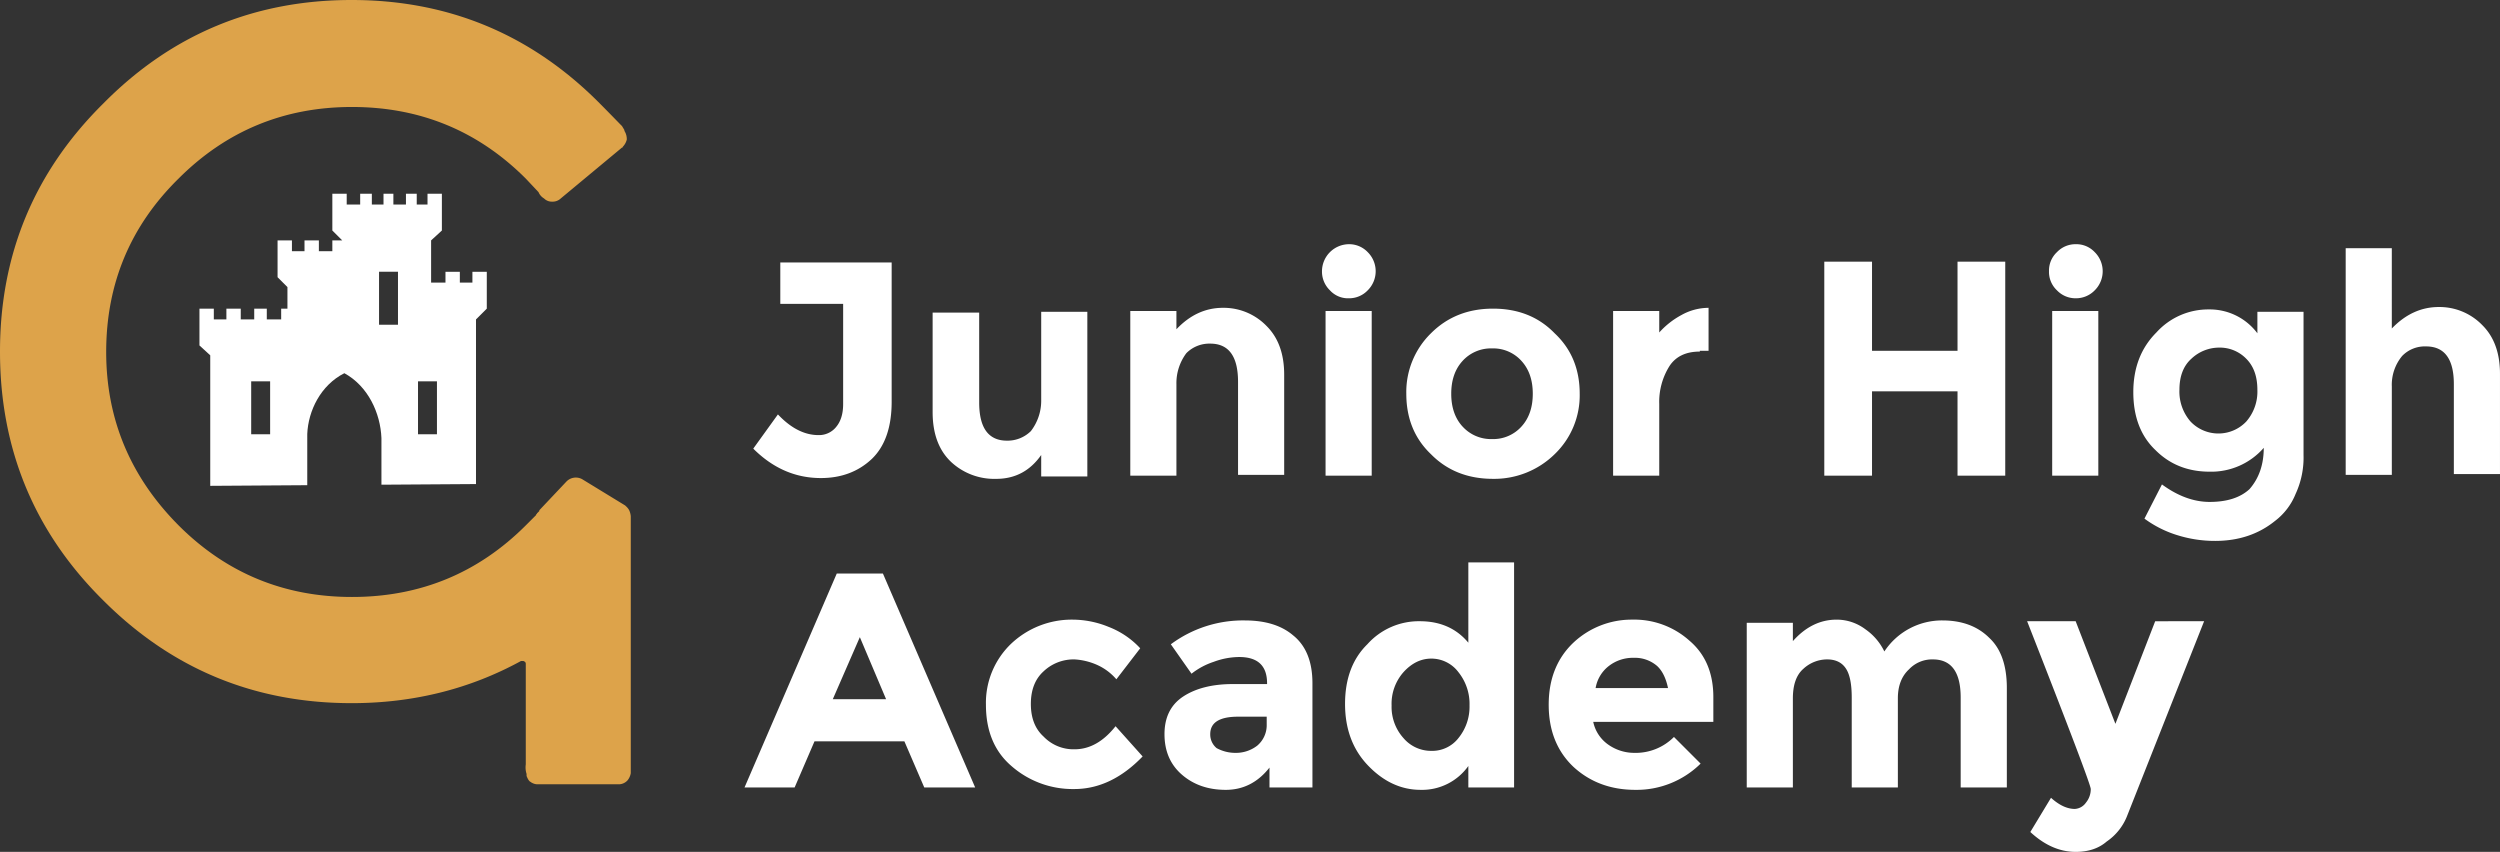
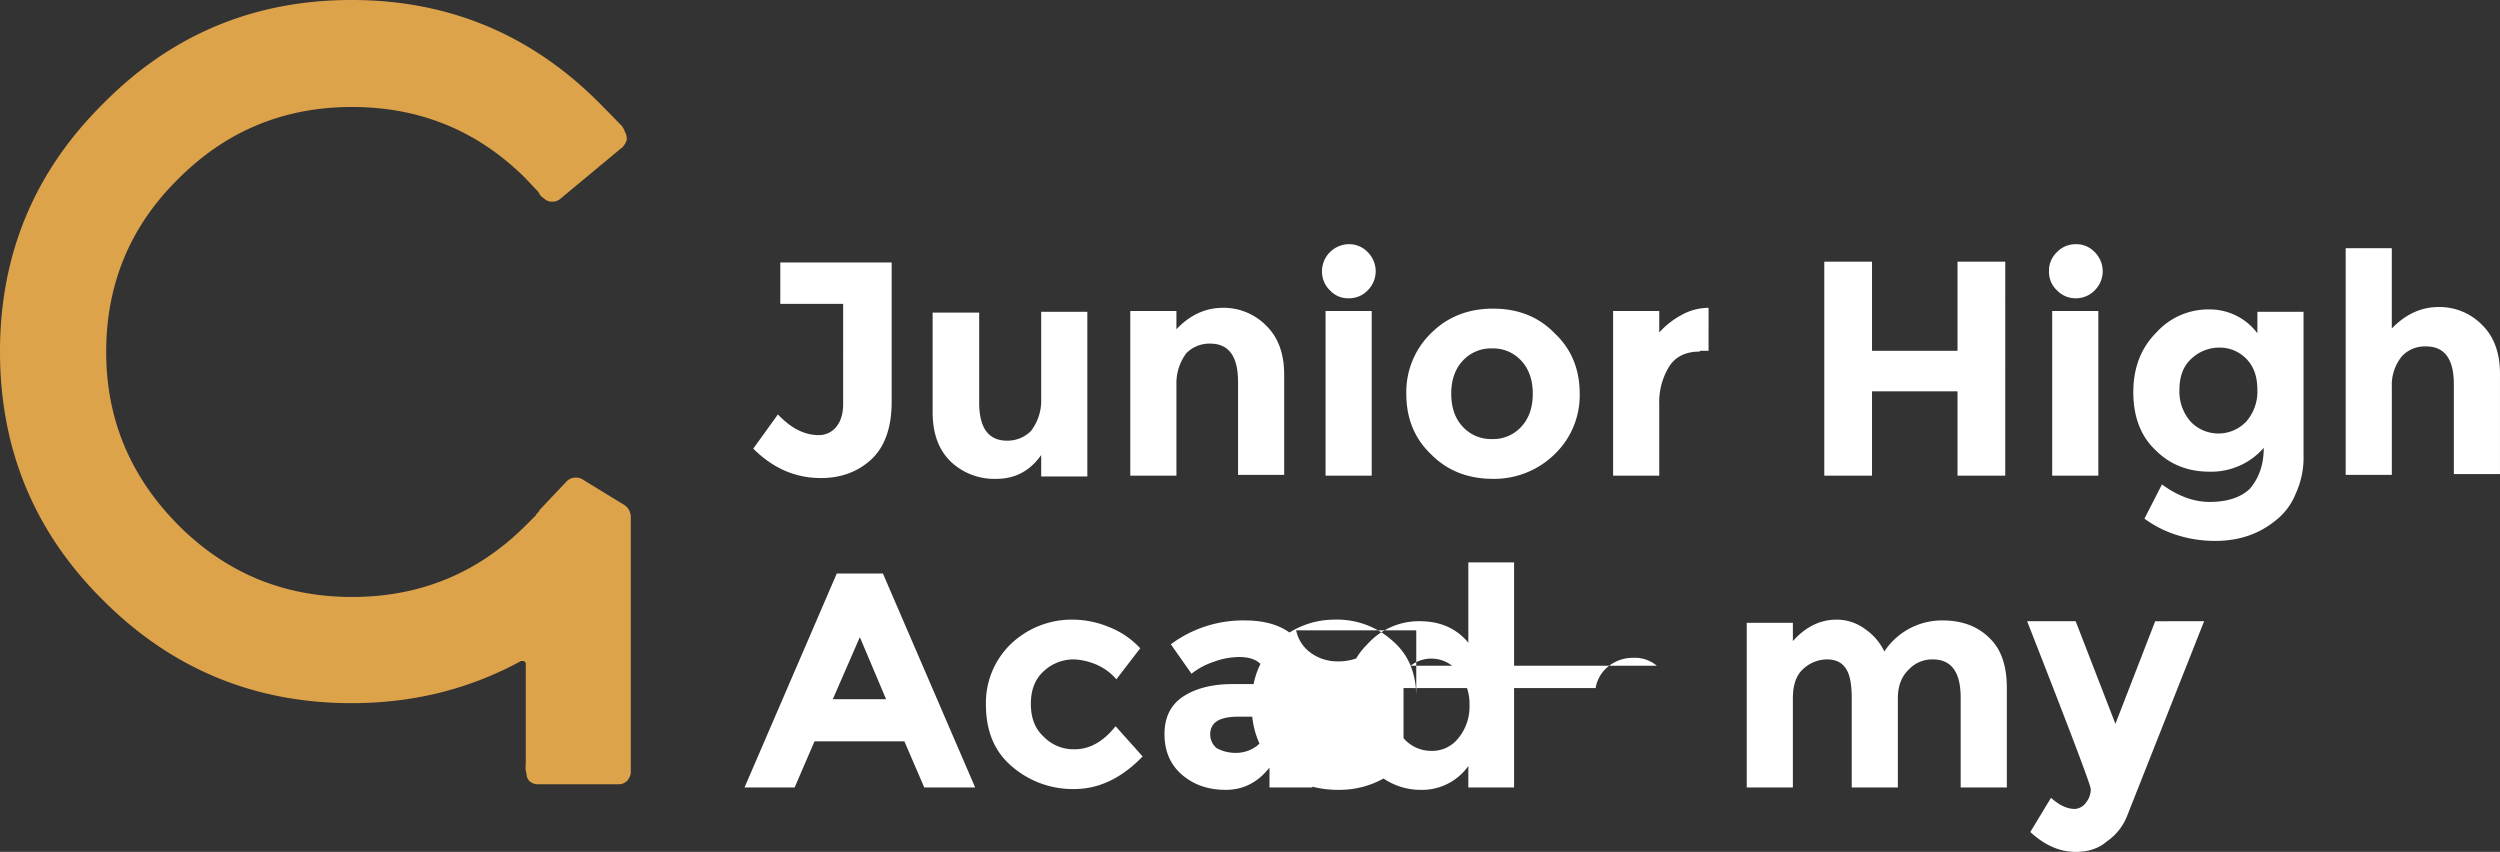
<svg xmlns="http://www.w3.org/2000/svg" id="junior-high-academy-v1" width="880.391" height="300" viewBox="0 0 880.391 300">
  <rect x="0" y="0" width="880.391" height="300" fill="#333333" stroke="none" />
-   <path id="Path_3763" data-name="Path 3763" d="M139.745,69.876v3.794h-4.426V69.876h-5.059v3.794H125.2V58.807l3.794-3.478V42.366h-5.059v3.8h-3.794v-3.8h-3.8v3.8h-4.426v-3.8h-3.478v3.8H104.33v-3.8h-4.109v3.8H95.478v-3.8H90.419V55.33L93.9,58.807H90.419v3.8H85.675v-3.8H80.617v3.8H76.189v-3.8H71.13V71.773l3.478,3.478v7.589H72.4v3.794H67.337V82.839H62.91v3.794H58.167V82.839H53.108v3.794H48.681V82.839H43.622V95.8l3.8,3.478v45.964l34.165-.23V126.961c.349-8.159,4.7-17.147,13.062-21.39,8.357,4.57,12.711,14.047,13.06,22.858v16.408l33.3-.225V86.633l3.8-3.794V69.876ZM68.512,127.089H61.841V108.427h6.671Zm45.025-38.575h-6.671V69.852h6.671Zm13.722,38.575h-6.671V108.427h6.671Z" transform="translate(26.617 25.851)" fill="#fff" />
-   <path id="Path_3764" data-name="Path 3764" d="M382.157,194.3q-7.842,7.7-7.843,21.008,0,13.166,7.983,21.568,8.265,8.685,18.628,8.684a19.964,19.964,0,0,0,16.807-8.4v7.563h16.107V165.453H417.732v28.291q-6.3-7.562-17.087-7.563a24.3,24.3,0,0,0-18.488,8.123m12.746,9.8q4.34-4.763,9.8-4.763a11.931,11.931,0,0,1,9.524,4.763,17.89,17.89,0,0,1,3.922,11.764,17.485,17.485,0,0,1-3.922,11.485,11.687,11.687,0,0,1-9.524,4.481,12.762,12.762,0,0,1-9.8-4.481,16.437,16.437,0,0,1-4.2-11.485,16.814,16.814,0,0,1,4.2-11.764M499.524,236.32l-9.384-9.383a19,19,0,0,1-14.005,5.6,15.893,15.893,0,0,1-9.384-3.082,13.063,13.063,0,0,1-5.041-7.843h42.3V212.93q0-12.743-8.4-19.887a29.1,29.1,0,0,0-20.168-7.423,29.938,29.938,0,0,0-20.728,8.123q-8.683,8.263-8.684,21.848t8.684,21.849q8.823,8.125,21.848,8.123a32.088,32.088,0,0,0,22.969-9.244m-15.406-34.453q2.8,2.521,3.922,7.843H462.55a12.447,12.447,0,0,1,4.761-7.843,13.825,13.825,0,0,1,8.684-2.8,11.932,11.932,0,0,1,8.123,2.8M211.57,169.374H195.323l-32.493,75.35h17.648l7-16.247h31.653l7,16.247h17.926l-32.492-75.35m-8.123,22.409,9.242,21.848H193.922l9.524-21.848m87.534-3.641a33.709,33.709,0,0,0-12.6-2.522,31.057,31.057,0,0,0-21.568,8.4,28.81,28.81,0,0,0-8.964,21.568q0,13.866,8.964,21.568a32.719,32.719,0,0,0,22.129,8.123q13.025,0,24.09-11.484L293.5,223.155q-6.444,8.123-14.426,8.123a14.577,14.577,0,0,1-10.925-4.481q-4.48-4.063-4.481-11.485t4.481-11.484a15.384,15.384,0,0,1,10.925-4.2,22.749,22.749,0,0,1,7.983,1.961,19.35,19.35,0,0,1,6.722,5.041l8.4-10.923a29.722,29.722,0,0,0-11.205-7.563m65.127,3.08q-6.164-5.321-17.087-5.322a42.616,42.616,0,0,0-26.051,8.4l7.283,10.365a25.481,25.481,0,0,1,7.843-4.2,26.164,26.164,0,0,1,8.964-1.681q9.8,0,9.8,9.244v.28H334.818q-10.924,0-17.646,4.481-6.444,4.343-6.442,13.166,0,8.963,6.162,14.285t15.406,5.322q9.243,0,15.406-7.843v7H362.83V208.029q0-11.345-6.722-16.807m-19.469,28.573h10.085v2.8a9.439,9.439,0,0,1-3.362,7.423,12.285,12.285,0,0,1-7.563,2.522,13.813,13.813,0,0,1-6.722-1.681,6.244,6.244,0,0,1-2.24-4.9q0-6.164,9.8-6.162M314.93,83.379V76.937H298.684v57.984H314.93V102.707a17.574,17.574,0,0,1,3.5-10.925,11.4,11.4,0,0,1,8.4-3.36q9.8,0,9.8,13.445V134.64h16.247v-35.3q0-10.924-6.162-17.087a21.028,21.028,0,0,0-15.406-6.442q-9.243,0-16.387,7.563M229.076,77.5v35.015q0,11.485,6.582,17.646a22.291,22.291,0,0,0,15.826,5.882q9.944,0,15.826-8.4V135.2h16.247V77.217H267.311v31.092a17.5,17.5,0,0,1-3.641,10.925,11.71,11.71,0,0,1-8.4,3.36q-9.8,0-9.8-13.445V77.5H229.076M175.434,59.849V74.417h22.129V109.71q0,5.181-2.52,8.123a7.711,7.711,0,0,1-6.162,2.8q-7.424,0-14.287-7.283L165.912,125.4q10.364,10.364,23.808,10.363,10.784,0,17.928-6.722,7-6.722,7-20.168V59.849H175.434M488.6,96.265q3.362-5.043,10.645-5.043v-.28h3.082V75.816a19.645,19.645,0,0,0-9.524,2.522,28.683,28.683,0,0,0-7.843,6.162V76.937H468.712v57.984h16.247V109.71A23.709,23.709,0,0,1,488.6,96.265M404.566,84.78a28.946,28.946,0,0,0-8.682,21.288q0,13.025,8.682,21.29,8.545,8.683,21.85,8.682a30.365,30.365,0,0,0,21.708-8.682,28.72,28.72,0,0,0,8.824-21.29q0-13.025-8.824-21.288Q439.719,76.1,426.416,76.1q-13.166,0-21.85,8.684m11.065,32.774q-3.922-4.343-3.922-11.485t3.922-11.484a13.524,13.524,0,0,1,10.5-4.483A13.362,13.362,0,0,1,436.5,94.584q3.922,4.343,3.922,11.484T436.5,117.553a13.366,13.366,0,0,1-10.363,4.481,13.528,13.528,0,0,1-10.5-4.481M383.7,76.937H367.451v57.982H383.7ZM366.19,62.931a9.167,9.167,0,0,0,2.8,6.722,8.6,8.6,0,0,0,6.723,2.8,9.005,9.005,0,0,0,6.582-2.8,9.466,9.466,0,0,0,0-13.445,9.005,9.005,0,0,0-6.582-2.8,9.566,9.566,0,0,0-9.524,9.524m240.617,71.989V59.569H590V90.942H559.888V59.569H543.081v75.351h16.807V105.227H590v29.693h16.807m.56,109.8V209.71q0-11.9-6.162-17.647-6.164-6.161-16.527-6.162a24.309,24.309,0,0,0-20.448,10.925,20.216,20.216,0,0,0-6.724-7.843,16.777,16.777,0,0,0-10.083-3.362q-8.683,0-15.406,7.563v-6.442H515.771v57.982h16.247V213.351q0-7.142,3.641-10.363a12.353,12.353,0,0,1,8.4-3.362q4.623,0,6.723,3.362,1.961,3.079,1.961,10.083v31.653h16.247V213.351q0-6.582,3.921-10.223a11.169,11.169,0,0,1,8.4-3.5q9.8,0,9.8,13.445v31.653h16.247m69.468-58.543H659.608L645.6,222.315,631.6,186.18H614.51q22.409,57.143,22.409,59.1a7.421,7.421,0,0,1-1.681,4.763,5.114,5.114,0,0,1-3.921,2.24q-4.062,0-8.4-3.921l-7.283,12.044q7.562,7,15.967,7,6.722,0,10.923-3.641a19.505,19.505,0,0,0,7.283-9.244l27.032-68.347M742.941,54.808H726.694V134.64h16.247V103.548a15.873,15.873,0,0,1,3.642-10.785,11.107,11.107,0,0,1,8.4-3.36q9.8,0,9.8,13.3V134.36h16.247v-35.3q0-10.924-6.162-17.087a21.025,21.025,0,0,0-15.406-6.442q-9.244,0-16.527,7.563V54.808M695.6,84.78a20.957,20.957,0,0,0-17.086-8.4A24.583,24.583,0,0,0,660.028,84.5q-8.122,8.123-8.123,21.008,0,13.025,7.843,20.449,7.562,7.562,19.048,7.563a24.533,24.533,0,0,0,19.047-8.4q0,8.823-5.042,14.566-4.9,4.483-14.005,4.481-8.405,0-16.807-6.162l-6.162,12.046a38.637,38.637,0,0,0,11.764,5.882,44.056,44.056,0,0,0,13.165,1.961q12.325,0,21.01-7a22.44,22.44,0,0,0,7.283-9.524,30.49,30.49,0,0,0,2.8-13.725V77.217H695.6V84.78m-27.45,19.889q0-7.144,4.2-10.925a14.243,14.243,0,0,1,9.8-3.921,12.964,12.964,0,0,1,9.524,3.921q3.922,3.922,3.921,10.925a16.073,16.073,0,0,1-3.921,11.2,13.538,13.538,0,0,1-19.609,0,16.081,16.081,0,0,1-3.921-11.2M639.581,76.937H623.334v57.982h16.247ZM622.213,62.931a8.875,8.875,0,0,0,2.8,6.722,9.005,9.005,0,0,0,6.582,2.8,9.17,9.17,0,0,0,6.723-2.8,9.466,9.466,0,0,0,0-13.445,8.878,8.878,0,0,0-6.723-2.8,9.005,9.005,0,0,0-6.582,2.8,8.875,8.875,0,0,0-2.8,6.722" transform="translate(99.355 32.588)" fill="#fff" />
+   <path id="Path_3764" data-name="Path 3764" d="M382.157,194.3q-7.842,7.7-7.843,21.008,0,13.166,7.983,21.568,8.265,8.685,18.628,8.684a19.964,19.964,0,0,0,16.807-8.4v7.563h16.107V165.453H417.732v28.291q-6.3-7.562-17.087-7.563a24.3,24.3,0,0,0-18.488,8.123m12.746,9.8q4.34-4.763,9.8-4.763a11.931,11.931,0,0,1,9.524,4.763,17.89,17.89,0,0,1,3.922,11.764,17.485,17.485,0,0,1-3.922,11.485,11.687,11.687,0,0,1-9.524,4.481,12.762,12.762,0,0,1-9.8-4.481,16.437,16.437,0,0,1-4.2-11.485,16.814,16.814,0,0,1,4.2-11.764l-9.384-9.383a19,19,0,0,1-14.005,5.6,15.893,15.893,0,0,1-9.384-3.082,13.063,13.063,0,0,1-5.041-7.843h42.3V212.93q0-12.743-8.4-19.887a29.1,29.1,0,0,0-20.168-7.423,29.938,29.938,0,0,0-20.728,8.123q-8.683,8.263-8.684,21.848t8.684,21.849q8.823,8.125,21.848,8.123a32.088,32.088,0,0,0,22.969-9.244m-15.406-34.453q2.8,2.521,3.922,7.843H462.55a12.447,12.447,0,0,1,4.761-7.843,13.825,13.825,0,0,1,8.684-2.8,11.932,11.932,0,0,1,8.123,2.8M211.57,169.374H195.323l-32.493,75.35h17.648l7-16.247h31.653l7,16.247h17.926l-32.492-75.35m-8.123,22.409,9.242,21.848H193.922l9.524-21.848m87.534-3.641a33.709,33.709,0,0,0-12.6-2.522,31.057,31.057,0,0,0-21.568,8.4,28.81,28.81,0,0,0-8.964,21.568q0,13.866,8.964,21.568a32.719,32.719,0,0,0,22.129,8.123q13.025,0,24.09-11.484L293.5,223.155q-6.444,8.123-14.426,8.123a14.577,14.577,0,0,1-10.925-4.481q-4.48-4.063-4.481-11.485t4.481-11.484a15.384,15.384,0,0,1,10.925-4.2,22.749,22.749,0,0,1,7.983,1.961,19.35,19.35,0,0,1,6.722,5.041l8.4-10.923a29.722,29.722,0,0,0-11.205-7.563m65.127,3.08q-6.164-5.321-17.087-5.322a42.616,42.616,0,0,0-26.051,8.4l7.283,10.365a25.481,25.481,0,0,1,7.843-4.2,26.164,26.164,0,0,1,8.964-1.681q9.8,0,9.8,9.244v.28H334.818q-10.924,0-17.646,4.481-6.444,4.343-6.442,13.166,0,8.963,6.162,14.285t15.406,5.322q9.243,0,15.406-7.843v7H362.83V208.029q0-11.345-6.722-16.807m-19.469,28.573h10.085v2.8a9.439,9.439,0,0,1-3.362,7.423,12.285,12.285,0,0,1-7.563,2.522,13.813,13.813,0,0,1-6.722-1.681,6.244,6.244,0,0,1-2.24-4.9q0-6.164,9.8-6.162M314.93,83.379V76.937H298.684v57.984H314.93V102.707a17.574,17.574,0,0,1,3.5-10.925,11.4,11.4,0,0,1,8.4-3.36q9.8,0,9.8,13.445V134.64h16.247v-35.3q0-10.924-6.162-17.087a21.028,21.028,0,0,0-15.406-6.442q-9.243,0-16.387,7.563M229.076,77.5v35.015q0,11.485,6.582,17.646a22.291,22.291,0,0,0,15.826,5.882q9.944,0,15.826-8.4V135.2h16.247V77.217H267.311v31.092a17.5,17.5,0,0,1-3.641,10.925,11.71,11.71,0,0,1-8.4,3.36q-9.8,0-9.8-13.445V77.5H229.076M175.434,59.849V74.417h22.129V109.71q0,5.181-2.52,8.123a7.711,7.711,0,0,1-6.162,2.8q-7.424,0-14.287-7.283L165.912,125.4q10.364,10.364,23.808,10.363,10.784,0,17.928-6.722,7-6.722,7-20.168V59.849H175.434M488.6,96.265q3.362-5.043,10.645-5.043v-.28h3.082V75.816a19.645,19.645,0,0,0-9.524,2.522,28.683,28.683,0,0,0-7.843,6.162V76.937H468.712v57.984h16.247V109.71A23.709,23.709,0,0,1,488.6,96.265M404.566,84.78a28.946,28.946,0,0,0-8.682,21.288q0,13.025,8.682,21.29,8.545,8.683,21.85,8.682a30.365,30.365,0,0,0,21.708-8.682,28.72,28.72,0,0,0,8.824-21.29q0-13.025-8.824-21.288Q439.719,76.1,426.416,76.1q-13.166,0-21.85,8.684m11.065,32.774q-3.922-4.343-3.922-11.485t3.922-11.484a13.524,13.524,0,0,1,10.5-4.483A13.362,13.362,0,0,1,436.5,94.584q3.922,4.343,3.922,11.484T436.5,117.553a13.366,13.366,0,0,1-10.363,4.481,13.528,13.528,0,0,1-10.5-4.481M383.7,76.937H367.451v57.982H383.7ZM366.19,62.931a9.167,9.167,0,0,0,2.8,6.722,8.6,8.6,0,0,0,6.723,2.8,9.005,9.005,0,0,0,6.582-2.8,9.466,9.466,0,0,0,0-13.445,9.005,9.005,0,0,0-6.582-2.8,9.566,9.566,0,0,0-9.524,9.524m240.617,71.989V59.569H590V90.942H559.888V59.569H543.081v75.351h16.807V105.227H590v29.693h16.807m.56,109.8V209.71q0-11.9-6.162-17.647-6.164-6.161-16.527-6.162a24.309,24.309,0,0,0-20.448,10.925,20.216,20.216,0,0,0-6.724-7.843,16.777,16.777,0,0,0-10.083-3.362q-8.683,0-15.406,7.563v-6.442H515.771v57.982h16.247V213.351q0-7.142,3.641-10.363a12.353,12.353,0,0,1,8.4-3.362q4.623,0,6.723,3.362,1.961,3.079,1.961,10.083v31.653h16.247V213.351q0-6.582,3.921-10.223a11.169,11.169,0,0,1,8.4-3.5q9.8,0,9.8,13.445v31.653h16.247m69.468-58.543H659.608L645.6,222.315,631.6,186.18H614.51q22.409,57.143,22.409,59.1a7.421,7.421,0,0,1-1.681,4.763,5.114,5.114,0,0,1-3.921,2.24q-4.062,0-8.4-3.921l-7.283,12.044q7.562,7,15.967,7,6.722,0,10.923-3.641a19.505,19.505,0,0,0,7.283-9.244l27.032-68.347M742.941,54.808H726.694V134.64h16.247V103.548a15.873,15.873,0,0,1,3.642-10.785,11.107,11.107,0,0,1,8.4-3.36q9.8,0,9.8,13.3V134.36h16.247v-35.3q0-10.924-6.162-17.087a21.025,21.025,0,0,0-15.406-6.442q-9.244,0-16.527,7.563V54.808M695.6,84.78a20.957,20.957,0,0,0-17.086-8.4A24.583,24.583,0,0,0,660.028,84.5q-8.122,8.123-8.123,21.008,0,13.025,7.843,20.449,7.562,7.562,19.048,7.563a24.533,24.533,0,0,0,19.047-8.4q0,8.823-5.042,14.566-4.9,4.483-14.005,4.481-8.405,0-16.807-6.162l-6.162,12.046a38.637,38.637,0,0,0,11.764,5.882,44.056,44.056,0,0,0,13.165,1.961q12.325,0,21.01-7a22.44,22.44,0,0,0,7.283-9.524,30.49,30.49,0,0,0,2.8-13.725V77.217H695.6V84.78m-27.45,19.889q0-7.144,4.2-10.925a14.243,14.243,0,0,1,9.8-3.921,12.964,12.964,0,0,1,9.524,3.921q3.922,3.922,3.921,10.925a16.073,16.073,0,0,1-3.921,11.2,13.538,13.538,0,0,1-19.609,0,16.081,16.081,0,0,1-3.921-11.2M639.581,76.937H623.334v57.982h16.247ZM622.213,62.931a8.875,8.875,0,0,0,2.8,6.722,9.005,9.005,0,0,0,6.582,2.8,9.17,9.17,0,0,0,6.723-2.8,9.466,9.466,0,0,0,0-13.445,8.878,8.878,0,0,0-6.723-2.8,9.005,9.005,0,0,0-6.582,2.8,8.875,8.875,0,0,0-2.8,6.722" transform="translate(99.355 32.588)" fill="#fff" />
  <path id="Path_3765" data-name="Path 3765" d="M37.395,123.95q0-35.995,25.491-61.064Q88.094,37.675,123.95,37.675q35.995,0,61.2,25.211l4.481,4.761.28.56a4.757,4.757,0,0,0,1.681,1.681,3.8,3.8,0,0,0,2.8,1.121,4.163,4.163,0,0,0,3.08-1.121L219.047,51.96a.248.248,0,0,0,.28-.28,5.533,5.533,0,0,0,1.4-2.52,5.431,5.431,0,0,0-.84-3.082V45.8l-.841-1.4-.56-.56q-5.041-5.181-7.283-7.423Q175.069,0,123.81,0q-51.4,0-87.4,36.414Q0,72.409,0,123.81q0,51.682,36.414,87.676,36.135,36.132,87.4,36.134,32.493,0,59.663-14.846h.84l.56.28a1.141,1.141,0,0,1,.28.84v35.293a7.506,7.506,0,0,0,.28,3.362v.7q.7,1.819,1.4,2.1a4.175,4.175,0,0,0,2.8.841h28.011a4.165,4.165,0,0,0,3.082-1.121l.28-.28a5.393,5.393,0,0,0,1.121-2.52V181.792a6.359,6.359,0,0,0-.56-2.1,4.92,4.92,0,0,0-1.121-1.4l-.28-.28-15.126-9.244a4.613,4.613,0,0,0-5.6.841l-9.524,10.085v.28l-.84.84a.248.248,0,0,1-.28.28v.28l-3.641,3.641q-25.211,25.211-61.2,25.211-35.855,0-61.064-25.211Q37.395,159.383,37.395,123.95" transform="translate(0)" fill="#dda34a" />
</svg>